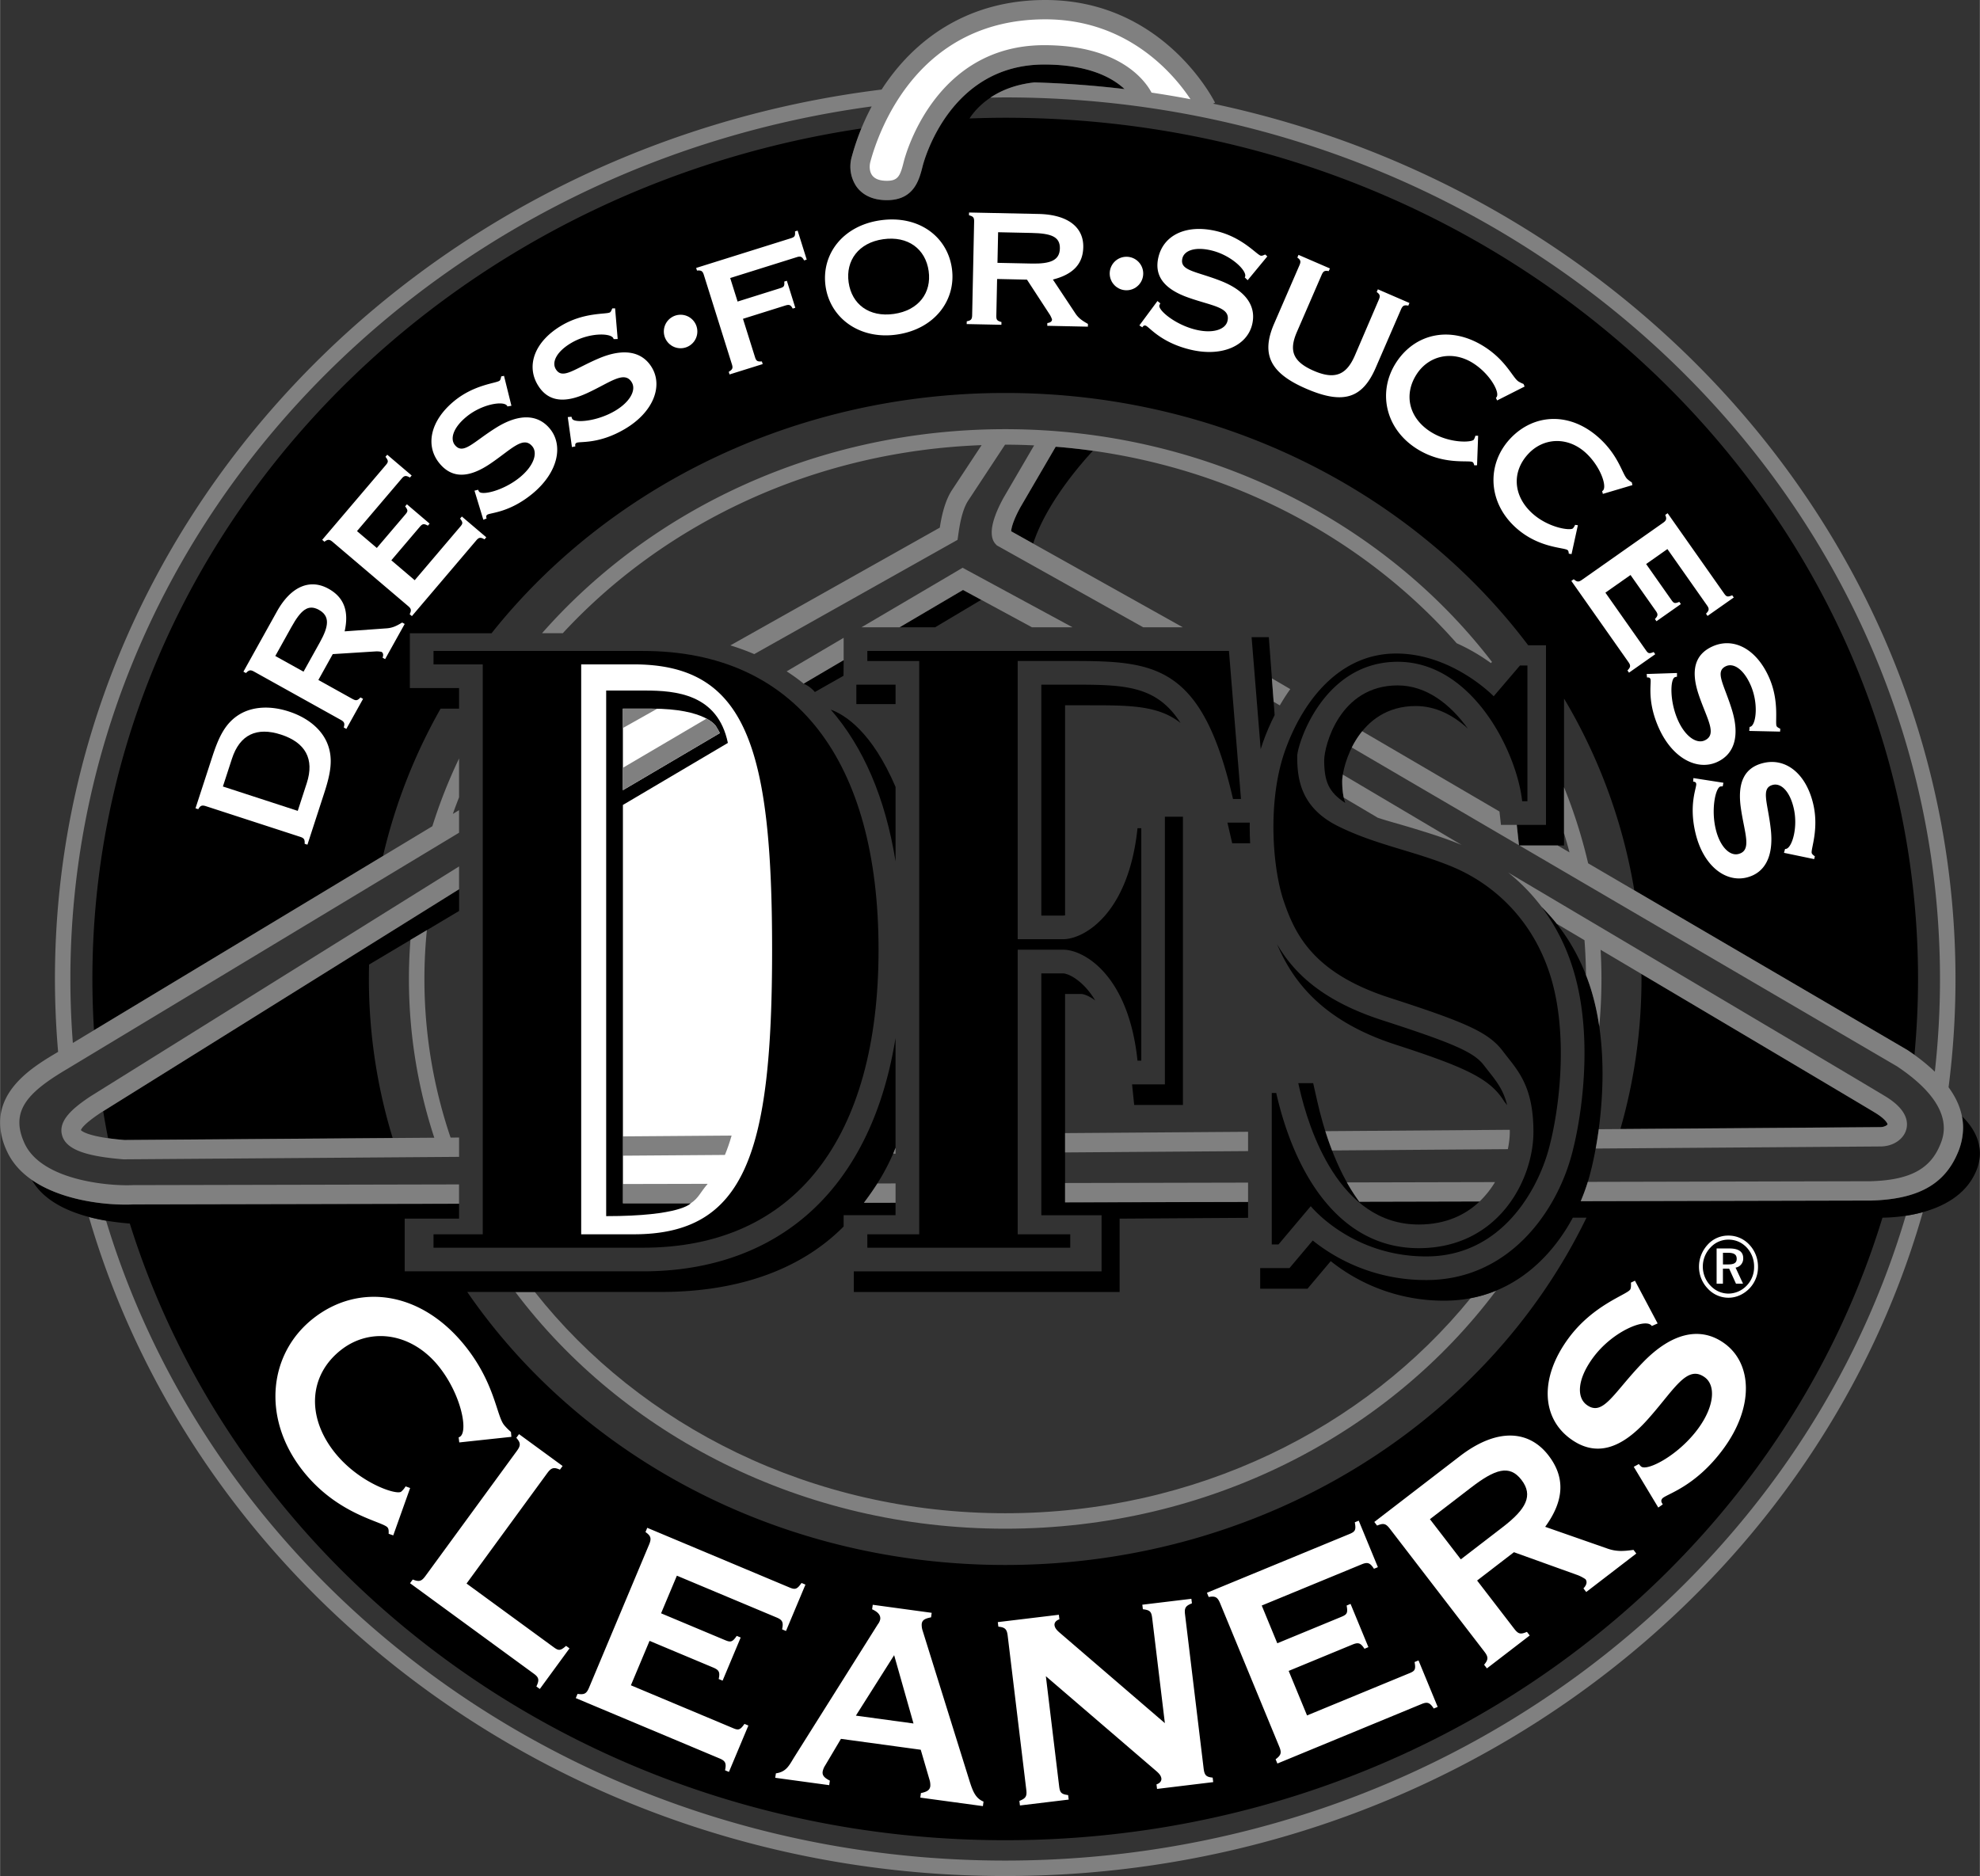
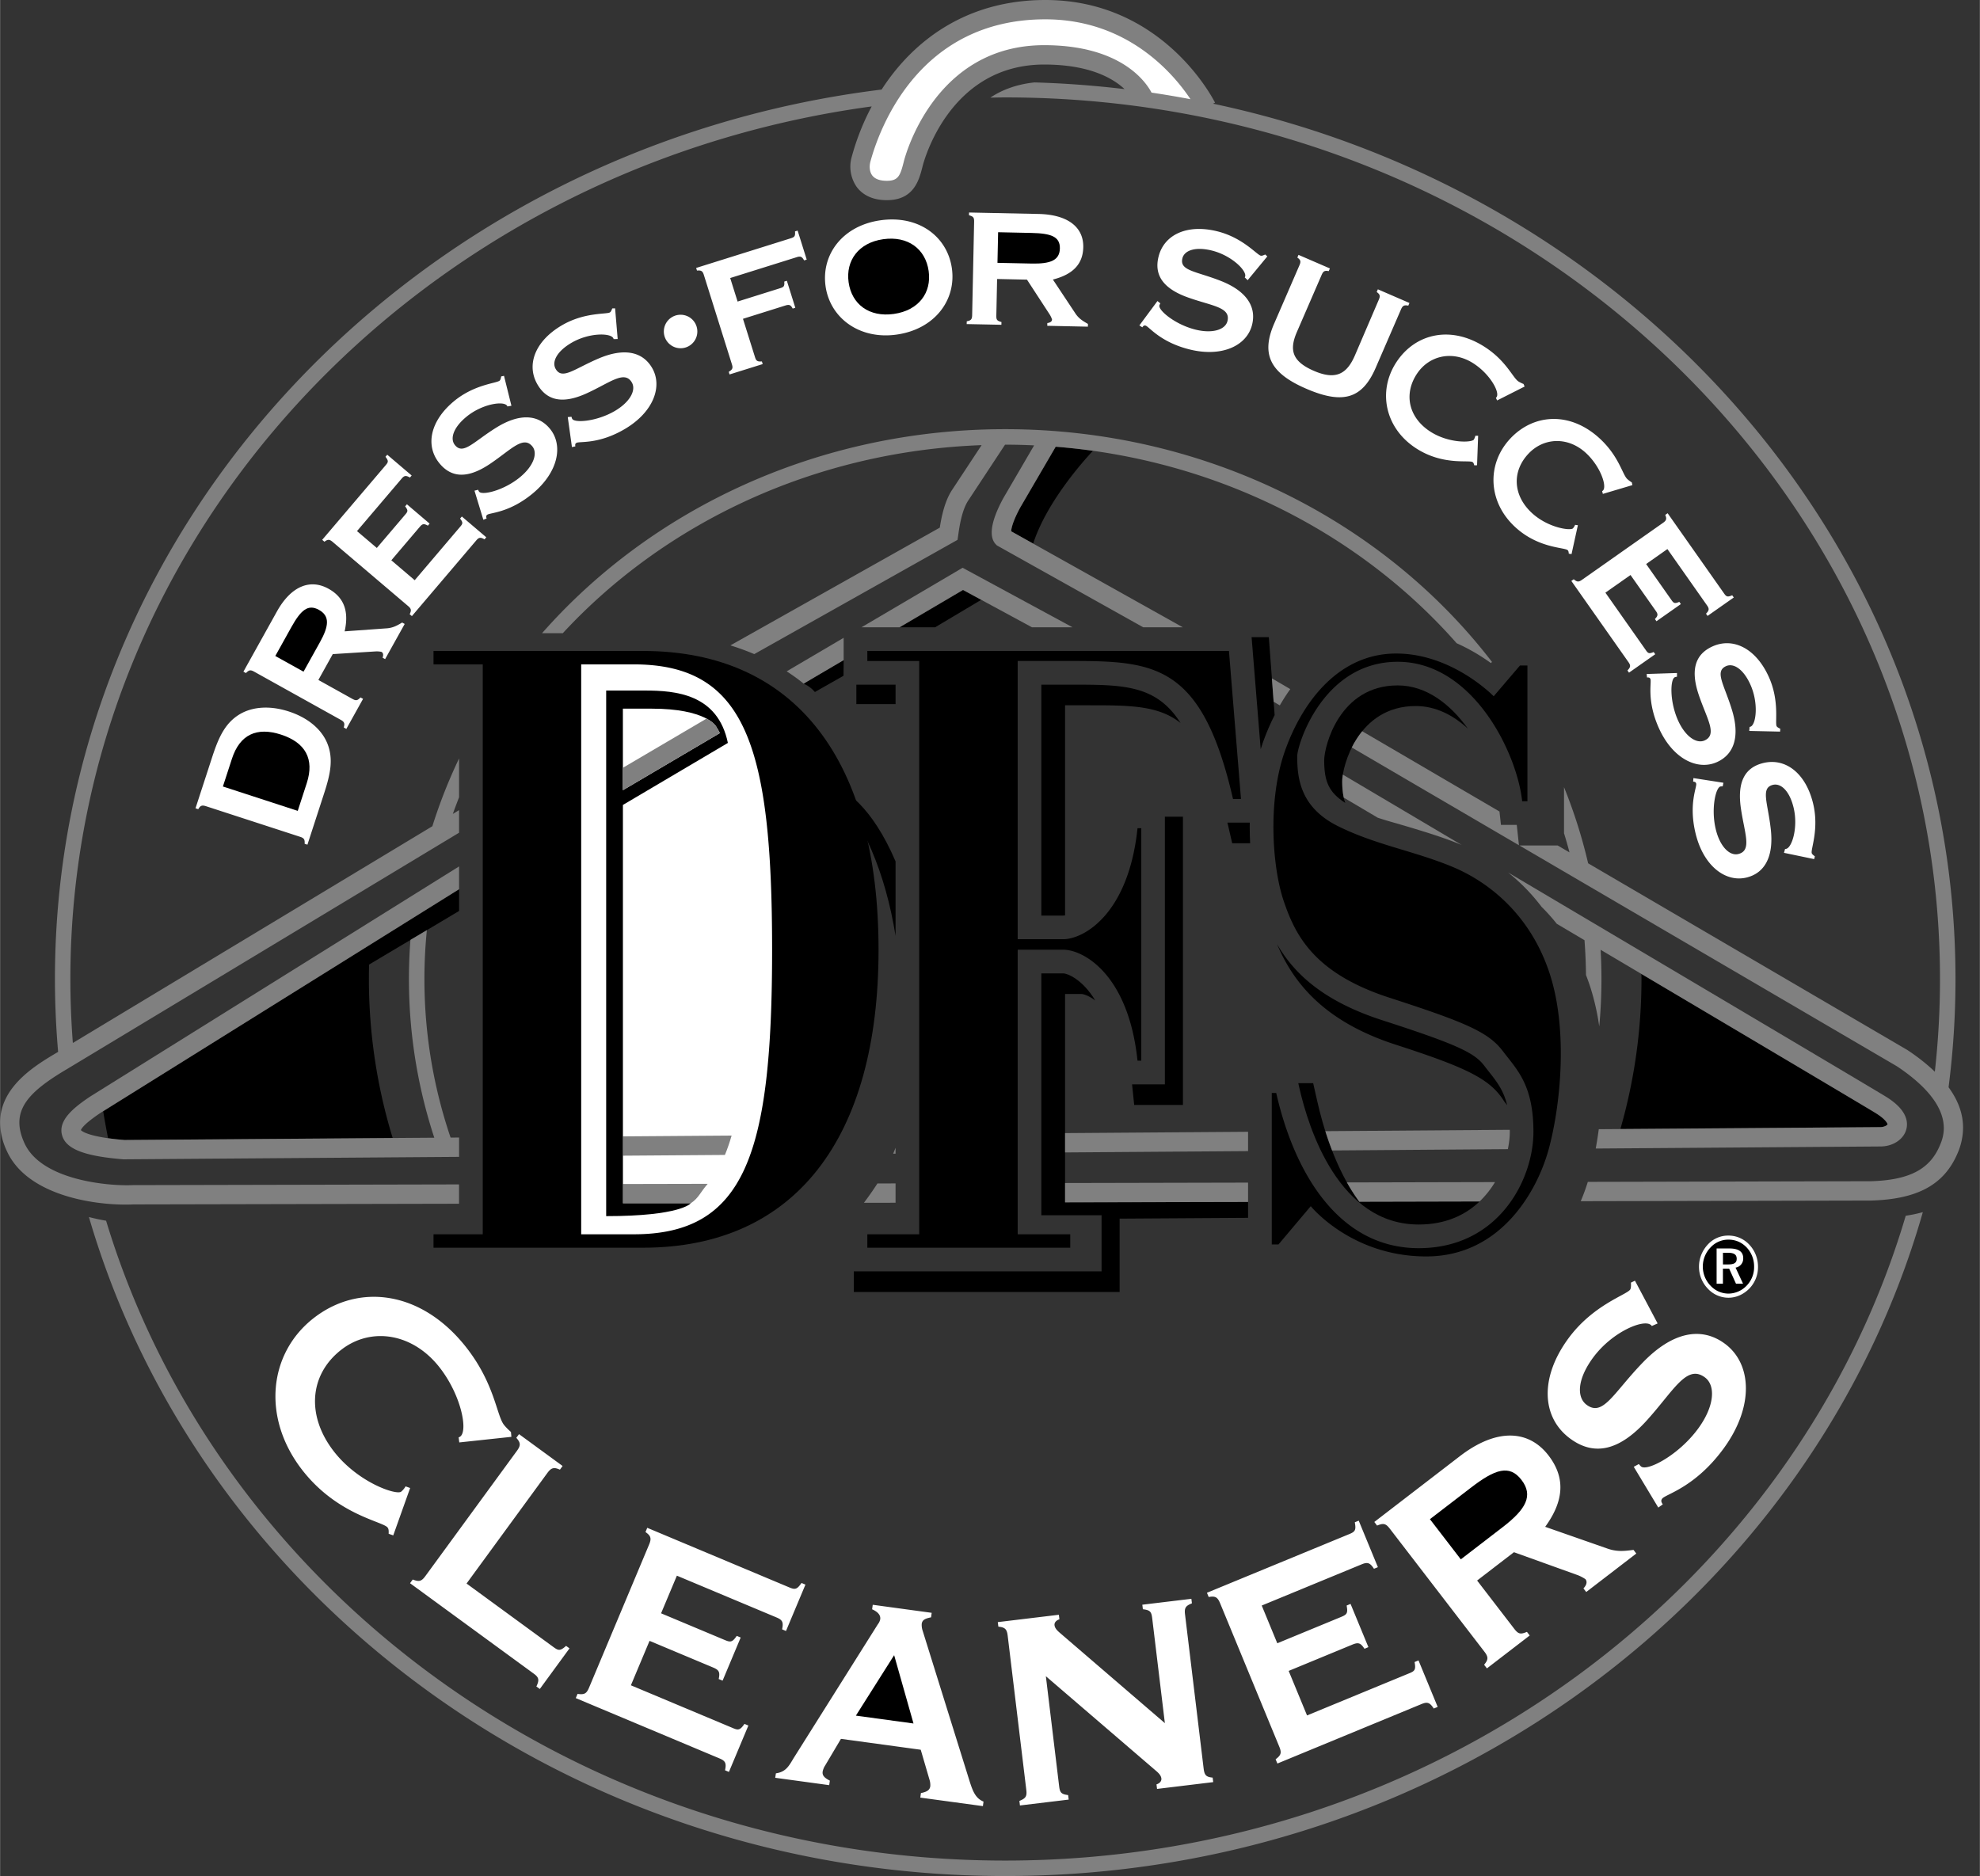
<svg xmlns="http://www.w3.org/2000/svg" width="2500" height="2369" viewBox="0 0 64.015 60.667">
  <rect x="0" y="0" width="64.015" height="60.667" fill="#333333" stroke="none" />
  <path d="M14.014 40.349h6.775c4.926 0 7.615-3.559 7.615-9.635 0-6.104-2.667-9.663-7.615-9.663h-6.775v.434h1.592v18.43h-1.592v.434z" />
  <path d="M39.734 21.051H28.041v.325h1.678v18.539h-1.678v.434h6.561v-.434h-1.699v-9.203h1.473c.655 0 2.11.8 2.401 3.589h.122v-7.518h-.122c-.291 2.789-1.746 3.589-2.401 3.589h-1.473v-8.997h1.721c2.71 0 4.238.097 5.241 4.462h.258l-.389-4.786zM41.262 35.344c.582 2.57 2.013 5.02 4.607 5.02s3.71-2.231 3.71-3.759-.534-2.013-.994-2.619c-.461-.606-1.188-.921-3.662-1.722-2.474-.8-3.056-2.061-3.419-3.128-.364-1.067-.534-3.25.048-4.874.582-1.625 1.77-3.128 3.589-3.128s3.153 1.382 3.153 1.382l.849-.994h.242v4.389h-.17c-.169-1.576-1.6-4.51-4.025-4.51-2.425 0-3.249 2.692-3.249 3.056 0 .703.097 1.649 1.31 2.255 1.212.606 2.449.8 3.686 1.31 1.237.509 2.57 1.6 3.177 3.492s.315 4.365-.048 5.674-1.528 3.443-3.953 3.443-3.734-1.625-3.734-1.625l-1.043 1.237h-.218v-4.898h.144zM32.986 16.412c-.239.439-.287.669-.295.769l.712.398c.424-1.303 1.542-2.582 1.933-3.001a19.727 19.727 0 0 0-1.205-.13l-1.145 1.964z" />
  <path d="M61.617 39.316c-3.556 12.013-15.263 20.852-29.118 20.852-13.794 0-25.46-8.76-29.072-20.692a6.296 6.296 0 0 1-.555-.119c3.582 12.271 15.506 21.311 29.626 21.311 14.181 0 26.147-9.118 29.672-21.469-.191.053-.379.09-.553.117z" fill="gray" />
  <path d="M60.795 36.449c.128 0 .223-.062.234-.088 0-.03-.067-.173-.397-.374-.408-.249-3.812-2.269-7.561-4.491l.002.162a17.57 17.57 0 0 1-.682 4.852l8.404-.061z" />
-   <path d="M47.547 41.981c-3.428 4.218-8.896 6.955-15.048 6.955-6.25 0-11.794-2.824-15.21-7.156h-.63c3.485 4.623 9.285 7.656 15.84 7.656 6.576 0 12.394-3.052 15.875-7.701-.26.108-.535.191-.827.246z" fill="gray" />
  <path d="M34.623 22.141h-.956v7.467h.708a.31.31 0 0 0 .06-.008v-6.792h.771c1.31 0 2.243 0 2.963.572-.788-1.238-1.852-1.239-3.546-1.239zM47.977 34.449c-.318-.419-.963-.705-3.288-1.457-1.9-.615-2.846-1.502-3.401-2.461.519 1.229 1.5 2.496 3.837 3.252 2.325.752 3.064 1.117 3.507 1.833l.096.123c-.115-.481-.333-.758-.587-1.08l-.164-.21zM38.246 35.733v-9.322h-.584v8.655h-1.061l.069.667zM11.96 30.553l-8.627 5.382c.048.293.101.584.158.874.15.021.323.041.527.058l8.676-.064a17.557 17.557 0 0 1-.763-5.61l2.91-1.734v-.703L12.9 29.967c-.307.19-.621.387-.94.586z" />
-   <path d="M12.381 27.682a17.886 17.886 0 0 1 1.862-4.765h.597v-.667h-1.591v-1.772h2.642c3.742-4.709 9.786-7.77 16.608-7.77 7.008 0 13.195 3.229 16.91 8.159h.576v5.809h-.944l.072.666h1.456v-4.751a17.83 17.83 0 0 1 2.271 6.2l8.83 5.165.008.005c.076.051.15.102.221.153.075-.809.116-1.627.116-2.455 0-15.381-13.214-27.851-29.515-27.851-.387 0-.772.009-1.155.023.102-.159.314-.43.678-.674h-.001l.033-.021.083-.052.056-.032a1.87 1.87 0 0 1 .089-.049l.063-.031.095-.045.072-.03a2.92 2.92 0 0 1 .099-.04l.084-.029.103-.034c.031-.01.065-.018.098-.027.034-.009.067-.019.102-.027l.124-.025.092-.019c.074-.013.151-.023.231-.032h.003a32.83 32.83 0 0 1 2.912.215c-.378-.354-1.141-.794-2.599-.794-3.074 0-3.896 3.151-3.93 3.285-.115.458-.288 1.149-1.256 1.098-.488-.026-.749-.25-.882-.434a1.15 1.15 0 0 1-.152-.972c.082-.302.185-.606.308-.908C13.757 6.261 2.984 17.771 2.984 31.659c0 .556.018 1.109.052 1.657l9.345-5.634z" />
  <path d="M34.435 32.144h.523c.072 0 .244.054.453.209-.417-.688-.902-.875-1.036-.875h-.708v7.821h1.948v1.815h-8.011v.667h8.595v-2.372l4.153-.026v-.513l-5.917.013v-6.739zM40.466 20.604l.294 3.625c.023-.075.047-.151.073-.225.111-.311.238-.604.378-.88l-.188-2.52h-.557zM39.839 27.27h.58c-.008-.169-.014-.34-.014-.514l.002-.153h-.723l.018.073.137.594z" />
-   <path d="M63.433 36.095c.024.123.039.247.039.372a2.1 2.1 0 0 1-.181.835c-.432 1.008-1.289 1.478-2.787 1.522l-9.395.021c.112-.264.205-.529.276-.787.205-.738.428-1.985.428-3.335 0-.921-.104-1.89-.388-2.777-.371-1.156-.96-2.005-1.587-2.624a6.508 6.508 0 0 1 1.004 1.958c.284.887.388 1.856.388 2.777 0 1.35-.223 2.598-.428 3.335-.513 1.847-2.049 4.003-4.689 4.003a5.85 5.85 0 0 1-3.67-1.279l-.752.892h-.947v.667h1.53l.751-.892a5.844 5.844 0 0 0 3.67 1.279c2.021 0 3.394-1.264 4.158-2.685h.441c-3.208 6.619-10.417 11.232-18.795 11.232-7.322 0-13.748-3.524-17.394-8.829h6.267c2.366 0 4.453-.654 5.903-2.117v-.365h1.678v-.404l-1.023.002c.412-.548.756-1.101 1.023-1.777v-3.551c-.308 1.902-.945 3.48-1.907 4.712-1.447 1.853-3.611 2.833-6.257 2.833h-7.707v-1.704h1.758v-.483l-10.53.023c-.829.039-2.301-.111-3.284-.794.296.532 1.081 1.246 3.168 1.413C7.806 51.097 19.11 59.51 32.499 59.51c13.462 0 24.818-8.505 28.365-20.132.479-.004 2.184-.101 2.888-1.234.601-.969.031-1.716-.319-2.049z" />
  <path d="M45.87 39.599c.872 0 1.512-.311 1.969-.746l-3.89.009c-.79-1.067-1.185-2.477-1.357-3.238l-.135-.596h-.481l.033.147c.301 1.33 1.28 4.424 3.861 4.424zM45.19 22.165c-1.885 0-2.377 1.967-2.377 2.425.003.675.139 1.024.681 1.375-.07-.194-.096-.421-.098-.708 0-.459.493-2.425 2.377-2.425.643 0 1.211.293 1.687.732-.563-.784-1.338-1.399-2.27-1.399zM29.085 20.286h1.147l1.491-.888-.588-.318c-.305.178-1.052.618-2.05 1.206z" />
  <path d="M47.262 27.327l-.034-.015c-.565-.232-1.122-.4-1.66-.563-.347-.104-.69-.195-1.023-.305l-1.1-.651a2.57 2.57 0 0 1-.049-.536c0-.051.007-.123.021-.207l3.845 2.277zM31.277 18.445l3.398 1.84h-1.312l-2.229-1.207-2.05 1.207h-1.231l3.116-1.834.152-.09.156.084zM48.529 26.676h.511l.071.658a22474.32 22474.32 0 0 1-5.405-3.161 2.9 2.9 0 0 1 .337-.526l4.438 2.596.048.433zM34.435 36.643l5.917-.043v.625l-5.917.043v-.625zM28.954 38.27v.625l-1.023.002c.154-.206.3-.412.436-.625l.587-.002zM41.717 22.285a6.147 6.147 0 0 0-.338.526l-.2-.117-.057-.757.595.348zM61.029 36.361c0-.03-.067-.173-.397-.374-.456-.278-4.646-2.764-8.881-5.273a16.427 16.427 0 0 1-.044 2.48 7.784 7.784 0 0 0-.281-1.248 7.217 7.217 0 0 0-.148-.416c-.003-.378-.02-.753-.048-1.125l-.896-.531a6.374 6.374 0 0 0-.494-.551 6.194 6.194 0 0 0-1.083-1.11c5.063 3 11.623 6.888 12.202 7.241.689.419.747.817.674 1.077-.09.32-.434.544-.834.544l-9.206.067c.036-.196.069-.405.099-.625l9.104-.067c.127-.001.222-.062.233-.089zM28.954 37.118v.19h-.077c.026-.061.051-.126.077-.19zM2.921 35.455l11.919-7.436v.737L3.26 35.98c-.53.353-.63.512-.648.567.044.045.286.227 1.406.319l10.021-.074a16.446 16.446 0 0 1-.771-6.397l.531-.316a15.931 15.931 0 0 0 .767 6.709l.275-.002v.625l-10.849.08-.014-.001c-1.27-.103-1.861-.338-1.977-.787-.124-.475.365-.878.92-1.248z" fill="gray" />
  <path d="M63.471 36.467a2.1 2.1 0 0 1-.181.835c-.432 1.008-1.289 1.478-2.787 1.522l-9.395.021c.089-.209.166-.418.229-.625l9.156-.021c1.229-.037 1.895-.379 2.222-1.144.049-.113.133-.31.133-.573 0-.475-.272-1.17-1.514-1.999l-12.209-7.142h1.238l.382.224a14.623 14.623 0 0 0-.177-.62v-1.489c.322.795.583 1.618.78 2.462l10.321 6.037.008.005c.344.229.636.462.881.698.11-.986.167-1.986.167-3 0-15.72-13.56-28.508-30.227-28.508-.16 0-.319.004-.479.007.334-.224.796-.424 1.423-.492.984.028 1.956.102 2.916.216-.378-.354-1.141-.794-2.599-.794-3.074 0-3.896 3.151-3.93 3.285-.115.458-.288 1.149-1.256 1.098-.488-.026-.749-.25-.882-.434a1.15 1.15 0 0 1-.152-.972 7.811 7.811 0 0 1 .643-1.622c-14.63 1.982-25.91 13.879-25.91 28.217 0 .696.028 1.386.08 2.069l11.625-7.009c.236-.752.525-1.483.863-2.191v1.256c-.07.178-.137.356-.201.537l.201-.122v.73L2.162 34.573c-.965.572-1.539 1.06-1.539 1.728 0 .203.053.422.164.666.554 1.219 2.762 1.394 3.506 1.358l10.546-.023v.625l-10.529.022c-1.119.053-3.416-.239-4.091-1.725A2.205 2.205 0 0 1 0 36.302c0-1.174 1.16-1.861 1.842-2.266l.034-.021a27.426 27.426 0 0 1-.103-2.357c0-14.717 11.669-26.907 26.73-28.762C29.544 1.285 31.277 0 33.797 0c3.784 0 5.419 3.185 5.487 3.32l-.064.033c13.721 2.902 24.006 14.49 24.006 28.306 0 1.185-.076 2.354-.224 3.501.312.426.469.862.469 1.307z" fill="gray" />
  <path d="M48.238 21.405l-.034.038a6.212 6.212 0 0 0-1.108-.642c-3.124-3.548-7.741-5.939-12.964-6.355l-1.146 1.965c-.239.439-.287.669-.295.769l5.55 3.105h-1.28l-4.731-2.647-.03-.031c-.076-.076-.137-.196-.137-.389 0-.241.096-.595.379-1.115l.992-1.7a19.32 19.32 0 0 0-.935-.023h-.005l-1.189 1.805c-.21.315-.288.859-.325 1.12l-.022.153-6.573 3.695a7.686 7.686 0 0 0-.772-.282l6.771-3.808c.052-.335.154-.854.401-1.225l.951-1.443c-5.416.2-10.248 2.52-13.541 6.081h-.671c3.538-4.021 8.936-6.597 14.976-6.597 6.491.002 12.242 2.977 15.738 7.526zM40.352 38.869l-5.917.013v-.625l5.917-.013v.625zM47.839 38.853l-3.89.009a5.91 5.91 0 0 1-.401-.624l4.789-.011a3.026 3.026 0 0 1-.498.626zM48.815 36.604c0 .162-.021.353-.063.558l-5.683.042a10.208 10.208 0 0 1-.218-.624l5.963-.044.001.068z" fill="gray" />
-   <path d="M27.686 22.141h1.268v.628h-1.268zM28.954 27.856v-2.408c-.768-1.792-1.639-2.335-2.096-2.5 1.052 1.208 1.764 2.848 2.096 4.908z" />
+   <path d="M27.686 22.141h1.268v.628h-1.268zM28.954 27.856c-.768-1.792-1.639-2.335-2.096-2.5 1.052 1.208 1.764 2.848 2.096 4.908z" />
  <path d="M27.276 21.351l-1.29.759a6.424 6.424 0 0 0-.553-.4l1.842-1.084v.725z" fill="gray" />
  <path d="M26.345 22.379l.926-.526.005-.501-1.29.759a.975.975 0 0 1 .359.268z" />
  <path d="M13.258 48.12l-.546 1.532-.149-.052c.004-.094.003-.154-.034-.202-.154-.199-1.633-.405-2.765-1.867-1.308-1.689-1.084-3.776.383-4.912 1.476-1.144 3.514-.87 4.947.981.897 1.158.961 2.171 1.196 2.475.052.066.127.144.228.233l.014.157-1.685.181-.021-.166c.026-.005.036-.013.055-.027.249-.193.029-1.329-.662-2.221-.875-1.129-2.225-1.328-3.184-.586-1.035.802-1.142 2.13-.245 3.288.787 1.015 2.023 1.424 2.177 1.305a.654.654 0 0 0 .144-.172l.147.053zM18.3 53.225l.111.081-.96 1.313-.111-.081c.1-.208.083-.292-.08-.411l-4.005-2.928.087-.12c.204.079.28.064.408-.11l2.96-4.05c.127-.174.125-.261-.019-.422l.088-.119 1.409 1.03-.087.119c-.197-.088-.28-.064-.408.11l-2.611 3.572 2.81 2.054c.162.119.218.132.408-.038zM24.068 55.748l.127.053-.629 1.5-.126-.053c.049-.226.012-.303-.173-.381l-4.653-1.953.057-.136c.217.029.288-.002.372-.202l1.941-4.626c.083-.199.061-.282-.116-.406l.057-.137 4.595 1.928c.185.078.247.067.393-.144l.127.053-.629 1.5-.126-.054c.049-.226.012-.303-.173-.381l-3.229-1.354-.511 1.217 2.058.863c.186.078.243.078.389-.133l.127.053-.585 1.395-.126-.053c.049-.226.008-.292-.178-.371l-2.058-.863-.603 1.437 3.287 1.379c.182.079.24.079.385-.131zM25.063 57.491l1.745.238.021-.146c-.184-.094-.25-.171-.232-.295a.566.566 0 0 1 .081-.196l.51-.86 2.58.352.283.968a.584.584 0 0 1 .026.21c-.017.124-.101.182-.303.223l-.02.147 2.024.275.02-.146c-.248-.103-.339-.31-.446-.646l-1.526-4.892a.584.584 0 0 1-.026-.21c.017-.124.1-.17.302-.211l.02-.146-1.906-.26-.02.146c.185.083.28.188.262.323a.39.39 0 0 1-.077.162l-2.714 4.314c-.155.254-.248.459-.582.506l-.022.144zM34.242 57.753c.025.215.064.268.292.297l.018.146-1.576.19-.018-.147c.203-.082.249-.145.223-.359l-.601-4.98c-.025-.214-.086-.276-.302-.296l-.018-.147 1.974-.238.018.147c-.113.037-.168.112-.158.191.011.09.073.163.18.253l3.388 2.914-.409-3.388c-.026-.215-.064-.267-.302-.296l-.018-.146 1.586-.191.018.146c-.203.082-.249.145-.223.359l.601 4.98c.026.215.076.277.292.297l.018.146-1.816.22-.018-.147c.113-.037.167-.112.158-.191-.011-.09-.073-.163-.18-.253l-3.555-3.054.428 3.547zM45.736 53.748l.127-.053.62 1.504-.127.052c-.126-.194-.206-.222-.392-.146L41.3 57.03l-.057-.137c.174-.133.201-.206.119-.406l-1.913-4.638c-.083-.2-.157-.243-.37-.204l-.057-.137 4.606-1.899c.186-.077.222-.128.175-.38l.127-.053.62 1.504-.127.052c-.125-.194-.206-.222-.392-.146l-3.237 1.335.503 1.22 2.063-.851c.186-.077.226-.118.179-.369l.127-.053.577 1.398-.127.053c-.126-.194-.202-.212-.388-.136l-2.063.852.594 1.44 3.295-1.359c.189-.075.229-.117.182-.368zM48.075 53.953l1.384-1.064-.09-.117c-.211.09-.279.071-.411-.1l-1.2-1.56 1.191-.916 2.047.736c.128.045.26.13.267.139.062.081.037.187-.067.295l.09.117 1.619-1.244-.09-.118c-.315.042-.551.065-.867-.051l-1.989-.695c.616-.847.655-1.595.108-2.307-.645-.838-1.683-.887-2.866.022l-2.767 2.128.09.117c.203-.084.279-.071.411.1l3.058 3.977c.132.172.131.258-.009.423l.091.118zM52.823 47.434l.164-.089c.031.036.052.064.079.084.202.148 1.201-.364 1.834-1.224.534-.724.58-1.4.222-1.663-.586-.432-1.001.418-1.854 1.366-.885.99-1.705 1.201-2.501.614-.925-.682-.994-1.968-.053-3.246.791-1.073 1.865-1.399 1.99-1.569.031-.043.032-.121.028-.229l.13-.062.733 1.382-.189.084a.102.102 0 0 0-.04-.042c-.247-.182-1.248.237-1.857 1.062-.515.699-.538 1.286-.208 1.529.531.392.865-.388 1.815-1.37.95-.982 1.883-1.175 2.652-.608.879.648.953 2.043-.051 3.405-.922 1.252-1.868 1.462-1.975 1.606-.044.06-.035.105.02.185l-.146.103-.793-1.318zM18.789 39.915v-18.43h1.699c3.613 0 4.474 2.633 4.474 9.229 0 6.568-.86 9.201-4.474 9.201h-1.699zM55.884 39.957a.888.888 0 0 0-.663.285c-.186.198-.289.455-.289.72s.098.511.278.703a.911.911 0 0 0 .673.302c.25 0 .491-.106.679-.299a.991.991 0 0 0 .278-.706c0-.268-.101-.519-.276-.706a.912.912 0 0 0-.68-.299z" fill="#fff" />
  <path d="M28.908 53.526l.626 2.209-1.863-.254zM47.558 48.109c.78-.6 1.246-.757 1.634-.252s.152.945-.603 1.525l-1.358 1.045-.999-1.299 1.326-1.019z" />
  <path d="M20.137 38.289v.625h2.192c.265-.178.298-.34.551-.631l-2.743.006zM23.653 36.722l-3.516.026v.625l3.299-.024c.079-.19.151-.398.217-.627z" fill="gray" />
  <path d="M20.137 26.031l3.395-2.006c-.328-1.585-1.694-1.694-2.678-1.694h-1.257v16.997c2.41 0 2.733-.414 2.733-.414h-2.192V26.031z" />
  <path d="M20.137 22.917h.934c1.748 0 2.074.565 2.074.565.044.071.087.146.128.225l-3.136 1.847v-2.637z" fill="#fff" />
  <path d="M23.146 23.482s-.067-.116-.304-.243l-2.705 1.59v.725l3.136-1.847a3.921 3.921 0 0 0-.127-.225z" fill="gray" />
  <path d="M56.714 40.97a.857.857 0 0 1-.241.606.822.822 0 0 1-.594.257.794.794 0 0 1-.578-.26.891.891 0 0 1 .008-1.236.778.778 0 0 1 .578-.249c.229 0 .433.089.592.259a.896.896 0 0 1 .235.623z" />
  <path d="M55.911 40.373h-.409v1.139h.204v-.485h.202l.22.485h.228l-.241-.519a.294.294 0 0 0 .247-.307c0-.207-.149-.313-.451-.313z" fill="#fff" />
  <path d="M55.874 40.513c.19 0 .278.056.278.195 0 .134-.088.182-.273.182h-.172v-.377h.167z" />
  <path d="M6.859 24.478l-.541 1.661.089.029c.069-.12.121-.138.252-.096l3.041.989c.131.043.155.086.147.226l.09.029.54-1.661c.209-.641.31-1.14.088-1.651-.193-.438-.625-.799-1.231-.996-.6-.195-1.161-.158-1.575.083-.48.283-.691.746-.9 1.387zM11.195 23.572l.541-.972-.083-.046c-.101.106-.145.112-.266.045l-1.096-.61.465-.836 1.384-.087a.749.749 0 0 1 .191.014c.057.032.069.1.036.189l.082.046.633-1.137-.082-.046c-.174.104-.306.177-.521.189l-1.339.096c.146-.651-.02-1.099-.52-1.377-.589-.328-1.209-.094-1.671.737l-1.082 1.944.082.045c.097-.1.146-.112.266-.045l2.794 1.555c.121.067.142.117.102.249l.084.047zM14.873 16.77l.057-.067.79.672-.057.067c-.128-.074-.182-.066-.265.032l-2.083 2.45-.072-.061c.06-.126.054-.176-.051-.265l-2.436-2.071c-.104-.089-.16-.092-.269-.008l-.072-.062 2.058-2.419c.083-.098.088-.137-.012-.266l.057-.067.79.672-.057.066c-.128-.073-.182-.066-.265.032l-1.446 1.7.641.545.922-1.083c.083-.098.094-.132-.006-.262l.057-.067.734.625-.057.066c-.128-.073-.176-.061-.259.036l-.922 1.084.756.644 1.472-1.731c.084-.098.095-.133-.005-.262zM15.339 15.868l.116-.03c.013.027.021.048.035.064.102.123.799-.039 1.324-.473.442-.365.575-.776.395-.994-.295-.357-.684.104-1.358.559-.701.475-1.24.479-1.642-.007-.467-.564-.311-1.371.469-2.015.655-.541 1.369-.576 1.473-.662.026-.021.039-.07.052-.138l.09-.018.24.968-.13.022c-.004-.016-.009-.021-.018-.032-.125-.151-.809-.047-1.312.37-.426.352-.531.712-.365.913.268.324.595-.106 1.334-.566.739-.46 1.346-.436 1.734.034.443.536.273 1.41-.558 2.098-.764.631-1.381.615-1.47.688-.037.03-.038.06-.017.118l-.106.041-.286-.94zM18.355 13.488l.119-.011c.009.028.014.051.025.069.081.138.794.087 1.381-.258.494-.291.69-.675.547-.919-.235-.4-.692-.005-1.429.336-.767.359-1.3.277-1.62-.267-.371-.631-.09-1.402.782-1.915.732-.431 1.443-.353 1.559-.421.029-.018.049-.062.074-.128l.092-.003.084.993-.132.002a.07.07 0 0 0-.013-.035c-.099-.168-.791-.174-1.354.158-.477.28-.637.619-.505.844.213.362.604-.01 1.407-.348.803-.337 1.398-.217 1.707.308.353.6.047 1.436-.883 1.983-.854.502-1.461.388-1.56.446-.041.024-.047.053-.035.113l-.111.023-.135-.97zM24.631 11.688l.027.086-1.072.335-.026-.085c.119-.073.142-.116.103-.241l-.908-2.893c-.039-.125-.084-.154-.222-.14l-.027-.085 3.059-.959c.124-.039.15-.068.137-.223l.085-.026.294.938-.084.026c-.067-.123-.117-.144-.24-.104l-2.15.674.239.761 1.37-.43c.124-.039.152-.062.139-.216l.084-.026.273.873-.084.026c-.067-.123-.114-.137-.238-.099l-1.37.43.389 1.24c.039.123.075.148.222.138zM28.465 7.124c-1.22.173-1.919 1.104-1.774 2.133.146 1.028 1.098 1.733 2.297 1.563 1.227-.173 1.932-1.113 1.787-2.141-.145-1.028-1.07-1.73-2.31-1.555zM31.253 10.48l1.123.023.002-.089c-.142-.038-.168-.072-.166-.203l.025-1.189.966.021.732 1.123c.046.07.078.16.078.167-.001.062-.057.102-.152.114l-.002.089 1.313.028.002-.089c-.175-.1-.303-.178-.415-.353l-.718-1.082c.65-.165.971-.502.982-1.045.014-.64-.488-1.056-1.448-1.076l-2.245-.047-.002.089c.135.037.168.072.166.203l-.064 3.031c-.003.13-.038.171-.174.195l-.003.09zM37.422 9.735l.093.075c-.014.026-.025.046-.031.067-.039.155.507.619 1.167.782.557.138.966 0 1.034-.274.112-.451-.491-.488-1.257-.759-.799-.28-1.123-.711-.971-1.324.176-.71.917-1.065 1.898-.822.825.204 1.278.757 1.409.789.033.008.079-.01.142-.039l.068.062-.635.769-.095-.091a.066.066 0 0 0 .015-.033c.047-.19-.444-.678-1.079-.835-.537-.133-.888-.003-.951.25-.101.408.439.415 1.249.735s1.151.822 1.004 1.414c-.167.676-.971 1.059-2.018.8-.962-.238-1.316-.744-1.427-.772-.045-.011-.071.005-.104.056l-.096-.061.585-.789zM42.481 11.993c.711.308 1.067.099 1.326-.5l.769-1.793c.055-.126.047-.177-.065-.257l.038-.087 1.021.442-.037.086c-.135-.027-.184 0-.238.126l-.816 1.883c-.432.998-1.054 1.195-2.254.674-1.157-.501-1.46-1.106-1.031-2.098l.816-1.883c.055-.126.047-.177-.065-.257l.038-.087 1.015.439-.038.087c-.135-.027-.177.002-.232.128l-.796 1.836c-.255.588-.157.955.549 1.261zM47.791 14.091l-.035.955-.09.002c-.014-.053-.025-.085-.053-.104-.119-.078-.962.117-1.832-.449-1.006-.655-1.243-1.848-.637-2.777.609-.936 1.769-1.209 2.871-.492.689.449.898.992 1.08 1.11.04.025.094.053.164.081l.035.083-.889.45-.04-.086a.054.054 0 0 0 .025-.027c.103-.158-.212-.735-.744-1.081-.672-.438-1.444-.266-1.84.341-.428.656-.257 1.408.432 1.856.604.394 1.351.36 1.414.263a.407.407 0 0 0 .049-.124l.09-.001zM51.016 16.985l-.205.934-.089-.014c-.005-.054-.009-.088-.034-.112-.103-.097-.967-.056-1.722-.77-.872-.824-.892-2.04-.129-2.847.767-.811 1.958-.873 2.913.03.598.565.707 1.137.863 1.285a.948.948 0 0 0 .147.109l.019.088-.955.284-.024-.091a.074.074 0 0 0 .03-.021c.129-.137-.078-.762-.539-1.197-.583-.551-1.373-.52-1.871.007-.538.569-.505 1.339.093 1.904.524.496 1.264.596 1.344.512a.42.42 0 0 0 .07-.113l.089.012zM53.467 21.085l.05.072-.848.596-.05-.072c.103-.105.109-.159.036-.264l-1.85-2.63.077-.055c.107.09.156.097.269.017l2.615-1.839c.113-.079.129-.132.075-.259l.077-.054 1.827 2.597c.074.105.111.12.261.056l.051.072-.848.596-.05-.072c.103-.105.109-.159.036-.264l-1.284-1.826-.688.484.818 1.163c.074.105.105.124.255.06l.05.072-.789.555-.05-.072c.103-.105.104-.155.03-.26l-.819-1.163-.812.571 1.307 1.858c.073.106.104.125.254.061zM54.221 21.764l-.001.12c-.029.005-.052.008-.072.018-.146.066-.171.781.109 1.401.237.522.598.758.856.642.422-.191.079-.688-.183-1.457-.275-.801-.138-1.322.437-1.583.667-.302 1.404.06 1.821.981.351.773.198 1.472.253 1.595.014.031.057.055.119.086l-.006.092-.997-.022.012-.131c.016 0 .022-.003.036-.009.178-.081.257-.768-.013-1.363-.228-.504-.547-.699-.785-.592-.383.174-.054.602.197 1.436s.067 1.413-.487 1.665c-.634.287-1.433-.106-1.878-1.088-.409-.903-.231-1.494-.278-1.599-.02-.043-.048-.052-.109-.047l-.012-.113.981-.032zM55.722 25.313l-.023.117c-.03 0-.053 0-.074.004-.155.038-.311.737-.147 1.397.138.557.45.854.725.787.451-.111.203-.662.086-1.466-.125-.837.105-1.325.718-1.476.711-.176 1.37.314 1.612 1.296.204.825-.074 1.483-.042 1.614.008.033.046.065.102.107l-.023.089-.976-.203.036-.127c.016.003.022.001.037-.002.19-.047.393-.708.235-1.344-.132-.536-.411-.787-.665-.725-.408.101-.162.582-.068 1.448.095.866-.191 1.402-.782 1.548-.676.167-1.39-.365-1.648-1.412-.238-.962.044-1.511.017-1.623-.011-.046-.038-.061-.099-.066l.009-.114.97.151zM37.231 2.995c-.179-.34-.983-1.534-3.472-1.534-3.557 0-4.498 3.605-4.537 3.758-.121.482-.184.648-.617.626-.194-.011-.331-.07-.408-.176-.095-.131-.091-.314-.057-.441.294-1.08 1.572-4.603 5.656-4.603 2.672 0 4.155 1.772 4.694 2.583a32.08 32.08 0 0 0-1.259-.213z" fill="#fff" />
-   <path d="M20.137 22.917v.626l1.11-.624a10.211 10.211 0 0 0-.176-.002h-.934z" fill="gray" />
-   <circle cx="36.42" cy="8.845" r=".542" fill="#fff" />
  <circle cx="22.003" cy="10.72" r=".542" fill="#fff" />
  <path d="M7.204 25.434l.292-.897c.254-.782.802-1.036 1.588-.781.786.256 1.086.786.832 1.568l-.292.898-2.42-.788zM9.416 20.283c.305-.548.538-.758.893-.561.354.198.328.515.033 1.045l-.531.954-.913-.507.518-.931zM27.436 9.13c-.1-.708.328-1.282 1.116-1.394.809-.115 1.372.32 1.472 1.028s-.328 1.275-1.124 1.388c-.801.114-1.364-.314-1.464-1.022zM33.345 7.533c.633.013.93.116.922.501-.008.385-.304.502-.916.489L32.249 8.5l.021-.99 1.075.023z" />
</svg>